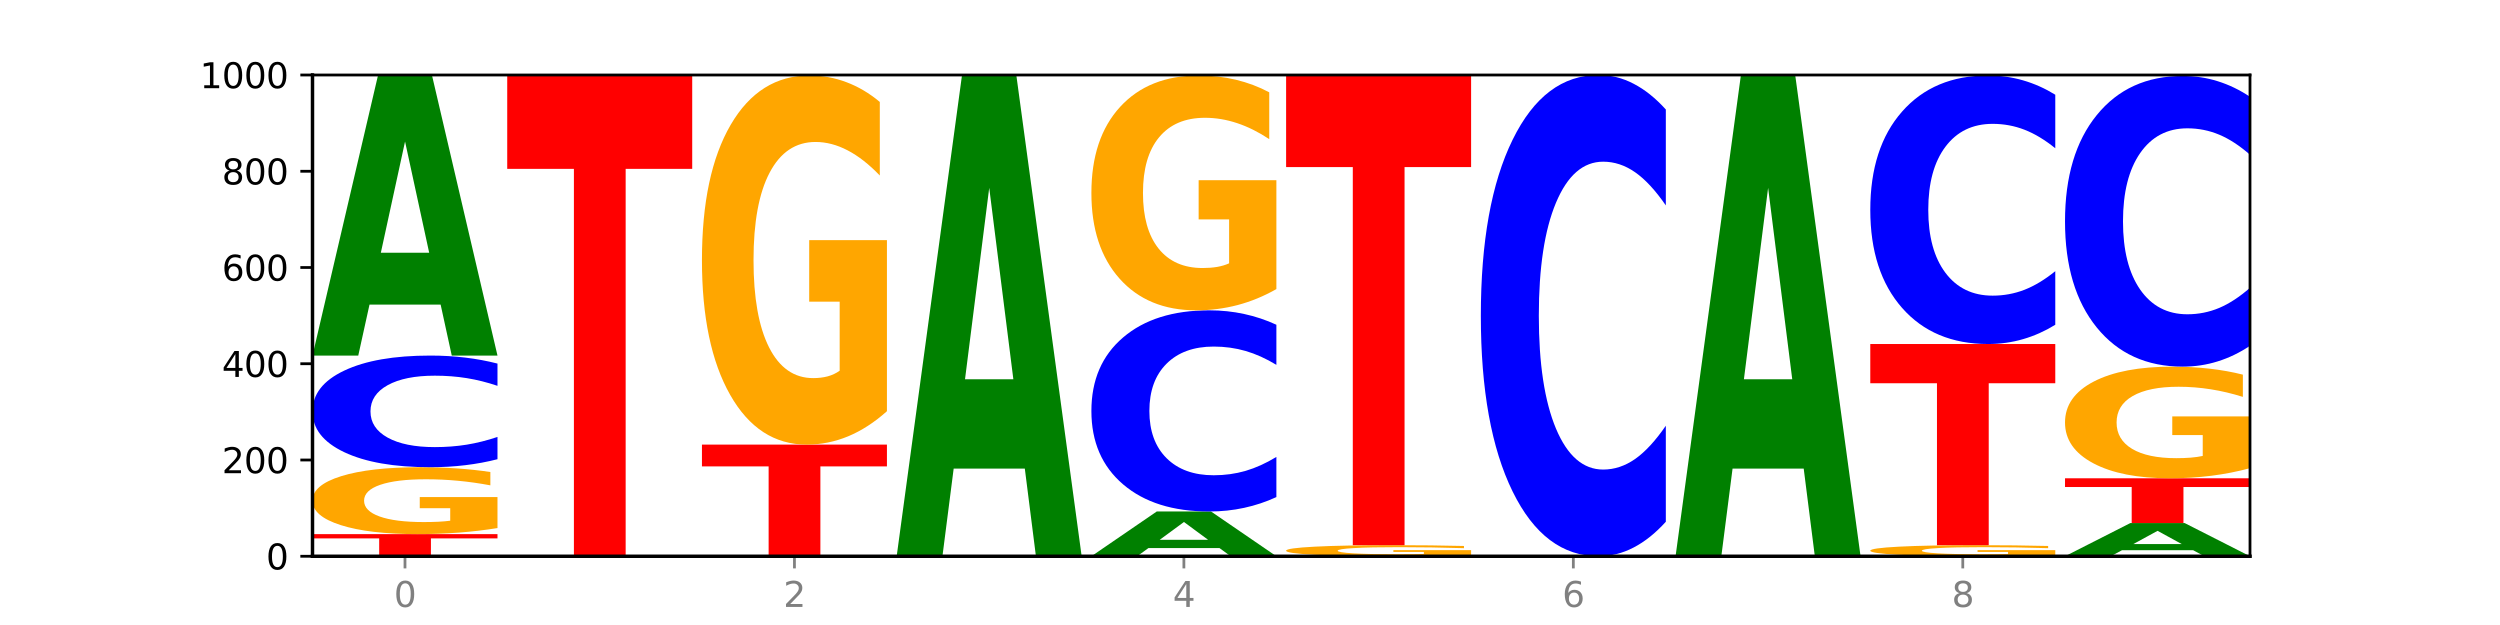
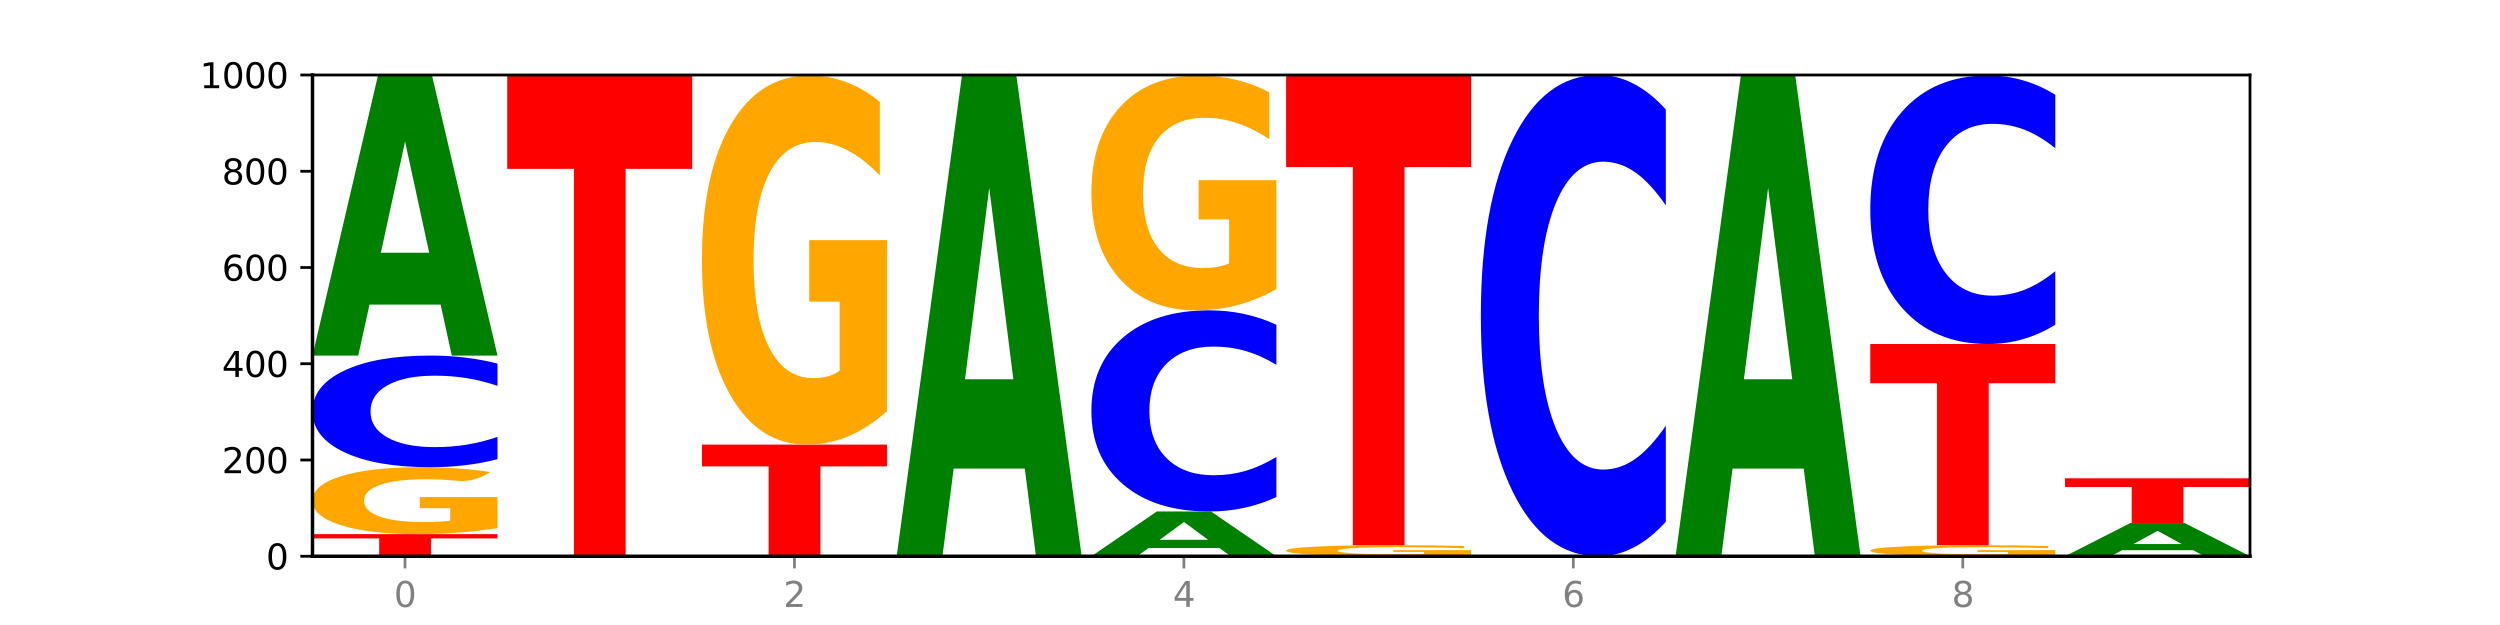
<svg xmlns="http://www.w3.org/2000/svg" xmlns:xlink="http://www.w3.org/1999/xlink" width="720pt" height="180pt" viewBox="0 0 720 180" version="1.1">
  <defs>
    <style type="text/css">*{stroke-linejoin: round; stroke-linecap: butt}</style>
  </defs>
  <g id="figure_1">
    <g id="patch_1">
      <path d="M 0 180  L 720 180  L 720 0  L 0 0  z " style="fill: #ffffff" />
    </g>
    <g id="axes_1">
      <g id="patch_2">
        <path d="M 90 160.2  L 648 160.2  L 648 21.6  L 90 21.6  z " style="fill: #ffffff" />
      </g>
      <g id="line2d_1">
        <path d="M 90 160.2  L 648 160.2  " clip-path="url(#p36b23c999b)" style="fill: none; stroke: #000000; stroke-width: 0.5; stroke-linecap: square" />
      </g>
      <g id="patch_3">
        <path d="M 90 153.824  L 143.276 153.824  L 143.276 155.068  L 124.109 155.068  L 124.109 160.2  L 109.204 160.2  L 109.204 155.068  L 90 155.068  L 90 153.824  z " clip-path="url(#p36b23c999b)" style="fill: #ff0000" />
      </g>
      <g id="patch_4">
-         <path d="M 143.276 152.081  Q 137.903 152.953 132.124 153.391  Q 126.345 153.824 120.184 153.824  Q 106.262 153.824 98.131 151.23  Q 90 148.635 90 144.198  Q 90 139.709 98.274 137.134  Q 106.561 134.559 120.972 134.559  Q 126.525 134.559 131.611 134.909  Q 136.709 135.255 141.223 135.94  L 141.223 139.78  Q 136.566 138.901 131.957 138.467  Q 127.348 138.029 122.716 138.029  Q 114.143 138.029 109.498 139.629  Q 104.853 141.225 104.853 144.198  Q 104.853 147.143 109.331 148.75  Q 113.808 150.354 122.047 150.354  Q 124.292 150.354 126.214 150.263  Q 128.136 150.167 129.665 149.968  L 129.665 146.363  L 120.889 146.363  L 120.889 143.151  L 143.276 143.151  L 143.276 152.081  z " clip-path="url(#p36b23c999b)" style="fill: #ffa600" />
+         <path d="M 143.276 152.081  Q 137.903 152.953 132.124 153.391  Q 126.345 153.824 120.184 153.824  Q 106.262 153.824 98.131 151.23  Q 90 148.635 90 144.198  Q 90 139.709 98.274 137.134  Q 106.561 134.559 120.972 134.559  Q 126.525 134.559 131.611 134.909  Q 136.709 135.255 141.223 135.94  Q 136.566 138.901 131.957 138.467  Q 127.348 138.029 122.716 138.029  Q 114.143 138.029 109.498 139.629  Q 104.853 141.225 104.853 144.198  Q 104.853 147.143 109.331 148.75  Q 113.808 150.354 122.047 150.354  Q 124.292 150.354 126.214 150.263  Q 128.136 150.167 129.665 149.968  L 129.665 146.363  L 120.889 146.363  L 120.889 143.151  L 143.276 143.151  L 143.276 152.081  z " clip-path="url(#p36b23c999b)" style="fill: #ffa600" />
      </g>
      <g id="patch_5">
        <path d="M 143.276 132.254  Q 138.82 133.397 134.001 133.974  Q 129.182 134.559 123.934 134.559  Q 108.282 134.559 99.141 130.228  Q 90 125.897 90 118.491  Q 90 111.059 99.141 106.735  Q 108.282 102.404 123.934 102.404  Q 129.182 102.404 134.001 102.988  Q 138.82 103.566 143.276 104.709  L 143.276 111.118  Q 138.78 109.604 134.417 108.9  Q 130.055 108.196 125.236 108.196  Q 116.591 108.196 111.638 110.939  Q 106.698 113.676 106.698 118.491  Q 106.698 123.287 111.638 126.03  Q 116.591 128.767 125.236 128.767  Q 130.055 128.767 134.417 128.063  Q 138.78 127.352 143.276 125.838  L 143.276 132.254  z " clip-path="url(#p36b23c999b)" style="fill: #0000ff" />
      </g>
      <g id="patch_6">
        <path d="M 126.905 87.734  L 106.415 87.734  L 103.18 102.404  L 90 102.404  L 108.823 21.877  L 124.454 21.877  L 143.276 102.404  L 130.107 102.404  L 126.905 87.734  z M 109.683 72.789  L 123.604 72.789  L 116.655 40.758  L 109.683 72.789  z " clip-path="url(#p36b23c999b)" style="fill: #008000" />
      </g>
      <g id="patch_7">
        <path d="M 146.08 21.6  L 199.357 21.6  L 199.357 48.631  L 180.19 48.631  L 180.19 160.2  L 165.285 160.2  L 165.285 48.631  L 146.08 48.631  L 146.08 21.6  z " clip-path="url(#p36b23c999b)" style="fill: #ff0000" />
      </g>
      <g id="patch_8">
        <path d="M 202.161 128.045  L 255.437 128.045  L 255.437 134.316  L 236.27 134.316  L 236.27 160.2  L 221.365 160.2  L 221.365 134.316  L 202.161 134.316  L 202.161 128.045  z " clip-path="url(#p36b23c999b)" style="fill: #ff0000" />
      </g>
      <g id="patch_9">
        <path d="M 255.437 118.427  Q 250.064 123.236 244.285 125.651  Q 238.506 128.045 232.345 128.045  Q 218.423 128.045 210.292 113.727  Q 202.161 99.41 202.161 74.925  Q 202.161 50.154 210.435 35.946  Q 218.722 21.739 233.133 21.739  Q 238.685 21.739 243.772 23.671  Q 248.87 25.582 253.384 29.359  L 253.384 50.55  Q 248.727 45.696 244.118 43.303  Q 239.509 40.887 234.876 40.887  Q 226.304 40.887 221.659 49.715  Q 217.014 58.521 217.014 74.925  Q 217.014 91.175 221.492 100.046  Q 225.969 108.896 234.208 108.896  Q 236.453 108.896 238.375 108.391  Q 240.297 107.864 241.826 106.766  L 241.826 86.871  L 233.05 86.871  L 233.05 69.149  L 255.437 69.149  L 255.437 118.427  z " clip-path="url(#p36b23c999b)" style="fill: #ffa600" />
      </g>
      <g id="patch_10">
        <path d="M 295.146 134.951  L 274.657 134.951  L 271.421 160.2  L 258.241 160.2  L 277.064 21.6  L 292.695 21.6  L 311.518 160.2  L 298.348 160.2  L 295.146 134.951  z M 277.924 109.228  L 291.845 109.228  L 284.896 54.096  L 277.924 109.228  z " clip-path="url(#p36b23c999b)" style="fill: #008000" />
      </g>
      <g id="patch_11">
        <path d="M 351.226 157.852  L 330.737 157.852  L 327.502 160.2  L 314.322 160.2  L 333.144 147.31  L 348.775 147.31  L 367.598 160.2  L 354.429 160.2  L 351.226 157.852  z M 334.005 155.46  L 347.926 155.46  L 340.976 150.332  L 334.005 155.46  z " clip-path="url(#p36b23c999b)" style="fill: #008000" />
      </g>
      <g id="patch_12">
        <path d="M 367.598 143.157  Q 363.142 145.216 358.323 146.257  Q 353.504 147.31 348.255 147.31  Q 332.604 147.31 323.463 139.507  Q 314.322 131.705 314.322 118.361  Q 314.322 104.969 323.463 97.178  Q 332.604 89.375 348.255 89.375  Q 353.504 89.375 358.323 90.429  Q 363.142 91.47 367.598 93.528  L 367.598 105.077  Q 363.101 102.348 358.739 101.08  Q 354.376 99.811 349.557 99.811  Q 340.913 99.811 335.96 104.754  Q 331.02 109.684 331.02 118.361  Q 331.02 127.001 335.96 131.944  Q 340.913 136.875 349.557 136.875  Q 354.376 136.875 358.739 135.606  Q 363.101 134.325 367.598 131.597  L 367.598 143.157  z " clip-path="url(#p36b23c999b)" style="fill: #0000ff" />
      </g>
      <g id="patch_13">
        <path d="M 367.598 83.256  Q 362.225 86.316 356.446 87.852  Q 350.667 89.375 344.506 89.375  Q 330.584 89.375 322.453 80.266  Q 314.322 71.156 314.322 55.578  Q 314.322 39.818 322.596 30.778  Q 330.882 21.739 345.294 21.739  Q 350.846 21.739 355.933 22.968  Q 361.031 24.184 365.544 26.587  L 365.544 40.069  Q 360.888 36.982 356.279 35.459  Q 351.67 33.922 347.037 33.922  Q 338.464 33.922 333.82 39.538  Q 329.175 45.141 329.175 55.578  Q 329.175 65.917 333.653 71.562  Q 338.13 77.192 346.369 77.192  Q 348.613 77.192 350.536 76.871  Q 352.458 76.535 353.986 75.837  L 353.986 63.179  L 345.21 63.179  L 345.21 51.903  L 367.598 51.903  L 367.598 83.256  z " clip-path="url(#p36b23c999b)" style="fill: #ffa600" />
      </g>
      <g id="patch_14">
        <path d="M 423.678 159.912  Q 418.305 160.056 412.526 160.128  Q 406.747 160.2 400.586 160.2  Q 386.664 160.2 378.533 159.771  Q 370.402 159.341 370.402 158.607  Q 370.402 157.864 378.676 157.438  Q 386.963 157.012 401.374 157.012  Q 406.927 157.012 412.013 157.07  Q 417.111 157.127 421.625 157.241  L 421.625 157.876  Q 416.968 157.731 412.359 157.659  Q 407.75 157.586 403.118 157.586  Q 394.545 157.586 389.9 157.851  Q 385.255 158.115 385.255 158.607  Q 385.255 159.094 389.733 159.36  Q 394.21 159.626 402.449 159.626  Q 404.694 159.626 406.616 159.611  Q 408.538 159.595 410.067 159.562  L 410.067 158.965  L 401.291 158.965  L 401.291 158.434  L 423.678 158.434  L 423.678 159.912  z " clip-path="url(#p36b23c999b)" style="fill: #ffa600" />
      </g>
      <g id="patch_15">
        <path d="M 370.402 21.739  L 423.678 21.739  L 423.678 48.121  L 404.511 48.121  L 404.511 157.012  L 389.606 157.012  L 389.606 48.121  L 370.402 48.121  L 370.402 21.739  z " clip-path="url(#p36b23c999b)" style="fill: #ff0000" />
      </g>
      <g id="patch_16">
        <path d="M 479.759 150.265  Q 475.302 155.19 470.483 157.681  Q 465.665 160.2 460.416 160.2  Q 444.765 160.2 435.624 141.533  Q 426.482 122.866 426.482 90.943  Q 426.482 58.905 435.624 40.267  Q 444.765 21.6 460.416 21.6  Q 465.665 21.6 470.483 24.119  Q 475.302 26.61 479.759 31.535  L 479.759 59.163  Q 475.262 52.635 470.9 49.601  Q 466.537 46.566 461.718 46.566  Q 453.074 46.566 448.12 58.39  Q 443.181 70.186 443.181 90.943  Q 443.181 111.614 448.12 123.439  Q 453.074 135.234 461.718 135.234  Q 466.537 135.234 470.9 132.199  Q 475.262 129.136 479.759 122.608  L 479.759 150.265  z " clip-path="url(#p36b23c999b)" style="fill: #0000ff" />
      </g>
      <g id="patch_17">
        <path d="M 519.467 134.951  L 498.978 134.951  L 495.743 160.2  L 482.563 160.2  L 501.385 21.6  L 517.017 21.6  L 535.839 160.2  L 522.67 160.2  L 519.467 134.951  z M 502.246 109.228  L 516.167 109.228  L 509.217 54.096  L 502.246 109.228  z " clip-path="url(#p36b23c999b)" style="fill: #008000" />
      </g>
      <g id="patch_18">
        <path d="M 591.92 159.912  Q 586.547 160.056 580.768 160.128  Q 574.989 160.2 568.828 160.2  Q 554.906 160.2 546.774 159.771  Q 538.643 159.341 538.643 158.607  Q 538.643 157.864 546.918 157.438  Q 555.204 157.012 569.616 157.012  Q 575.168 157.012 580.254 157.07  Q 585.353 157.127 589.866 157.241  L 589.866 157.876  Q 585.209 157.731 580.6 157.659  Q 575.992 157.586 571.359 157.586  Q 562.786 157.586 558.141 157.851  Q 553.497 158.115 553.497 158.607  Q 553.497 159.094 557.974 159.36  Q 562.452 159.626 570.69 159.626  Q 572.935 159.626 574.857 159.611  Q 576.78 159.595 578.308 159.562  L 578.308 158.965  L 569.532 158.965  L 569.532 158.434  L 591.92 158.434  L 591.92 159.912  z " clip-path="url(#p36b23c999b)" style="fill: #ffa600" />
      </g>
      <g id="patch_19">
        <path d="M 538.643 99.077  L 591.92 99.077  L 591.92 110.376  L 572.752 110.376  L 572.752 157.012  L 557.847 157.012  L 557.847 110.376  L 538.643 110.376  L 538.643 99.077  z " clip-path="url(#p36b23c999b)" style="fill: #ff0000" />
      </g>
      <g id="patch_20">
        <path d="M 591.92 93.534  Q 587.463 96.282 582.644 97.672  Q 577.825 99.077 572.577 99.077  Q 556.926 99.077 547.784 88.661  Q 538.643 78.245 538.643 60.432  Q 538.643 42.555 547.784 32.155  Q 556.926 21.739 572.577 21.739  Q 577.825 21.739 582.644 23.144  Q 587.463 24.534 591.92 27.282  L 591.92 42.699  Q 587.423 39.056 583.06 37.363  Q 578.698 35.669 573.879 35.669  Q 565.234 35.669 560.281 42.267  Q 555.342 48.85 555.342 60.432  Q 555.342 71.966 560.281 78.564  Q 565.234 85.147 573.879 85.147  Q 578.698 85.147 583.06 83.453  Q 587.423 81.744 591.92 78.101  L 591.92 93.534  z " clip-path="url(#p36b23c999b)" style="fill: #0000ff" />
      </g>
      <g id="patch_21">
        <path d="M 631.628 158.458  L 611.139 158.458  L 607.904 160.2  L 594.724 160.2  L 613.546 150.637  L 629.177 150.637  L 648 160.2  L 634.831 160.2  L 631.628 158.458  z M 614.407 156.683  L 628.328 156.683  L 621.378 152.879  L 614.407 156.683  z " clip-path="url(#p36b23c999b)" style="fill: #008000" />
      </g>
      <g id="patch_22">
        <path d="M 594.724 137.747  L 648 137.747  L 648 140.261  L 628.833 140.261  L 628.833 150.637  L 613.928 150.637  L 613.928 140.261  L 594.724 140.261  L 594.724 137.747  z " clip-path="url(#p36b23c999b)" style="fill: #ff0000" />
      </g>
      <g id="patch_23">
-         <path d="M 648 134.837  Q 642.627 136.292 636.848 137.023  Q 631.069 137.747 624.908 137.747  Q 610.986 137.747 602.855 133.416  Q 594.724 129.085 594.724 121.679  Q 594.724 114.187 602.998 109.889  Q 611.284 105.592 625.696 105.592  Q 631.248 105.592 636.335 106.176  Q 641.433 106.754 645.946 107.896  L 645.946 114.306  Q 641.29 112.838 636.681 112.114  Q 632.072 111.384 627.439 111.384  Q 618.866 111.384 614.222 114.054  Q 609.577 116.717 609.577 121.679  Q 609.577 126.594 614.055 129.278  Q 618.532 131.955 626.771 131.955  Q 629.015 131.955 630.938 131.802  Q 632.86 131.643 634.388 131.31  L 634.388 125.293  L 625.612 125.293  L 625.612 119.932  L 648 119.932  L 648 134.837  z " clip-path="url(#p36b23c999b)" style="fill: #ffa600" />
-       </g>
+         </g>
      <g id="patch_24">
-         <path d="M 648 99.591  Q 643.544 102.565 638.725 104.07  Q 633.906 105.592 628.657 105.592  Q 613.006 105.592 603.865 94.317  Q 594.724 83.042 594.724 63.76  Q 594.724 44.41 603.865 33.152  Q 613.006 21.877 628.657 21.877  Q 633.906 21.877 638.725 23.399  Q 643.544 24.903 648 27.878  L 648 44.565  Q 643.503 40.623 639.141 38.79  Q 634.778 36.957 629.959 36.957  Q 621.315 36.957 616.362 44.098  Q 611.422 51.223 611.422 63.76  Q 611.422 76.246 616.362 83.388  Q 621.315 90.512 629.959 90.512  Q 634.778 90.512 639.141 88.679  Q 643.503 86.829 648 82.886  L 648 99.591  z " clip-path="url(#p36b23c999b)" style="fill: #0000ff" />
-       </g>
+         </g>
      <g id="matplotlib.axis_1">
        <g id="xtick_1">
          <g id="line2d_2">
            <defs>
              <path id="mec7d405d81" d="M 0 0  L 0 3.5  " style="stroke: #808080; stroke-width: 0.8" />
            </defs>
            <g>
              <use xlink:href="#mec7d405d81" x="116.638" y="160.2" style="fill: #808080; stroke: #808080; stroke-width: 0.8" />
            </g>
          </g>
          <g id="text_1">
            <g style="fill: #808080" transform="translate(113.457 174.798) scale(0.1 -0.1)">
              <defs>
                <path id="DejaVuSans-30" d="M 2034 4250  Q 1547 4250 1301 3770  Q 1056 3291 1056 2328  Q 1056 1369 1301 889  Q 1547 409 2034 409  Q 2525 409 2770 889  Q 3016 1369 3016 2328  Q 3016 3291 2770 3770  Q 2525 4250 2034 4250  z M 2034 4750  Q 2819 4750 3233 4129  Q 3647 3509 3647 2328  Q 3647 1150 3233 529  Q 2819 -91 2034 -91  Q 1250 -91 836 529  Q 422 1150 422 2328  Q 422 3509 836 4129  Q 1250 4750 2034 4750  z " transform="scale(0.016)" />
              </defs>
              <use xlink:href="#DejaVuSans-30" />
            </g>
          </g>
        </g>
        <g id="xtick_2">
          <g id="line2d_3">
            <g>
              <use xlink:href="#mec7d405d81" x="228.799" y="160.2" style="fill: #808080; stroke: #808080; stroke-width: 0.8" />
            </g>
          </g>
          <g id="text_2">
            <g style="fill: #808080" transform="translate(225.618 174.798) scale(0.1 -0.1)">
              <defs>
                <path id="DejaVuSans-32" d="M 1228 531  L 3431 531  L 3431 0  L 469 0  L 469 531  Q 828 903 1448 1529  Q 2069 2156 2228 2338  Q 2531 2678 2651 2914  Q 2772 3150 2772 3378  Q 2772 3750 2511 3984  Q 2250 4219 1831 4219  Q 1534 4219 1204 4116  Q 875 4013 500 3803  L 500 4441  Q 881 4594 1212 4672  Q 1544 4750 1819 4750  Q 2544 4750 2975 4387  Q 3406 4025 3406 3419  Q 3406 3131 3298 2873  Q 3191 2616 2906 2266  Q 2828 2175 2409 1742  Q 1991 1309 1228 531  z " transform="scale(0.016)" />
              </defs>
              <use xlink:href="#DejaVuSans-32" />
            </g>
          </g>
        </g>
        <g id="xtick_3">
          <g id="line2d_4">
            <g>
              <use xlink:href="#mec7d405d81" x="340.96" y="160.2" style="fill: #808080; stroke: #808080; stroke-width: 0.8" />
            </g>
          </g>
          <g id="text_3">
            <g style="fill: #808080" transform="translate(337.779 174.798) scale(0.1 -0.1)">
              <defs>
                <path id="DejaVuSans-34" d="M 2419 4116  L 825 1625  L 2419 1625  L 2419 4116  z M 2253 4666  L 3047 4666  L 3047 1625  L 3713 1625  L 3713 1100  L 3047 1100  L 3047 0  L 2419 0  L 2419 1100  L 313 1100  L 313 1709  L 2253 4666  z " transform="scale(0.016)" />
              </defs>
              <use xlink:href="#DejaVuSans-34" />
            </g>
          </g>
        </g>
        <g id="xtick_4">
          <g id="line2d_5">
            <g>
              <use xlink:href="#mec7d405d81" x="453.121" y="160.2" style="fill: #808080; stroke: #808080; stroke-width: 0.8" />
            </g>
          </g>
          <g id="text_4">
            <g style="fill: #808080" transform="translate(449.939 174.798) scale(0.1 -0.1)">
              <defs>
                <path id="DejaVuSans-36" d="M 2113 2584  Q 1688 2584 1439 2293  Q 1191 2003 1191 1497  Q 1191 994 1439 701  Q 1688 409 2113 409  Q 2538 409 2786 701  Q 3034 994 3034 1497  Q 3034 2003 2786 2293  Q 2538 2584 2113 2584  z M 3366 4563  L 3366 3988  Q 3128 4100 2886 4159  Q 2644 4219 2406 4219  Q 1781 4219 1451 3797  Q 1122 3375 1075 2522  Q 1259 2794 1537 2939  Q 1816 3084 2150 3084  Q 2853 3084 3261 2657  Q 3669 2231 3669 1497  Q 3669 778 3244 343  Q 2819 -91 2113 -91  Q 1303 -91 875 529  Q 447 1150 447 2328  Q 447 3434 972 4092  Q 1497 4750 2381 4750  Q 2619 4750 2861 4703  Q 3103 4656 3366 4563  z " transform="scale(0.016)" />
              </defs>
              <use xlink:href="#DejaVuSans-36" />
            </g>
          </g>
        </g>
        <g id="xtick_5">
          <g id="line2d_6">
            <g>
              <use xlink:href="#mec7d405d81" x="565.281" y="160.2" style="fill: #808080; stroke: #808080; stroke-width: 0.8" />
            </g>
          </g>
          <g id="text_5">
            <g style="fill: #808080" transform="translate(562.1 174.798) scale(0.1 -0.1)">
              <defs>
                <path id="DejaVuSans-38" d="M 2034 2216  Q 1584 2216 1326 1975  Q 1069 1734 1069 1313  Q 1069 891 1326 650  Q 1584 409 2034 409  Q 2484 409 2743 651  Q 3003 894 3003 1313  Q 3003 1734 2745 1975  Q 2488 2216 2034 2216  z M 1403 2484  Q 997 2584 770 2862  Q 544 3141 544 3541  Q 544 4100 942 4425  Q 1341 4750 2034 4750  Q 2731 4750 3128 4425  Q 3525 4100 3525 3541  Q 3525 3141 3298 2862  Q 3072 2584 2669 2484  Q 3125 2378 3379 2068  Q 3634 1759 3634 1313  Q 3634 634 3220 271  Q 2806 -91 2034 -91  Q 1263 -91 848 271  Q 434 634 434 1313  Q 434 1759 690 2068  Q 947 2378 1403 2484  z M 1172 3481  Q 1172 3119 1398 2916  Q 1625 2713 2034 2713  Q 2441 2713 2670 2916  Q 2900 3119 2900 3481  Q 2900 3844 2670 4047  Q 2441 4250 2034 4250  Q 1625 4250 1398 4047  Q 1172 3844 1172 3481  z " transform="scale(0.016)" />
              </defs>
              <use xlink:href="#DejaVuSans-38" />
            </g>
          </g>
        </g>
      </g>
      <g id="matplotlib.axis_2">
        <g id="ytick_1">
          <g id="line2d_7">
            <defs>
              <path id="me6c0ce72a6" d="M 0 0  L -3.5 0  " style="stroke: #000000; stroke-width: 0.8" />
            </defs>
            <g>
              <use xlink:href="#me6c0ce72a6" x="90" y="160.2" style="stroke: #000000; stroke-width: 0.8" />
            </g>
          </g>
          <g id="text_6">
            <g transform="translate(76.638 163.999) scale(0.1 -0.1)">
              <use xlink:href="#DejaVuSans-30" />
            </g>
          </g>
        </g>
        <g id="ytick_2">
          <g id="line2d_8">
            <g>
              <use xlink:href="#me6c0ce72a6" x="90" y="132.48" style="stroke: #000000; stroke-width: 0.8" />
            </g>
          </g>
          <g id="text_7">
            <g transform="translate(63.913 136.279) scale(0.1 -0.1)">
              <use xlink:href="#DejaVuSans-32" />
              <use xlink:href="#DejaVuSans-30" x="63.623" />
              <use xlink:href="#DejaVuSans-30" x="127.246" />
            </g>
          </g>
        </g>
        <g id="ytick_3">
          <g id="line2d_9">
            <g>
              <use xlink:href="#me6c0ce72a6" x="90" y="104.76" style="stroke: #000000; stroke-width: 0.8" />
            </g>
          </g>
          <g id="text_8">
            <g transform="translate(63.913 108.559) scale(0.1 -0.1)">
              <use xlink:href="#DejaVuSans-34" />
              <use xlink:href="#DejaVuSans-30" x="63.623" />
              <use xlink:href="#DejaVuSans-30" x="127.246" />
            </g>
          </g>
        </g>
        <g id="ytick_4">
          <g id="line2d_10">
            <g>
              <use xlink:href="#me6c0ce72a6" x="90" y="77.04" style="stroke: #000000; stroke-width: 0.8" />
            </g>
          </g>
          <g id="text_9">
            <g transform="translate(63.913 80.839) scale(0.1 -0.1)">
              <use xlink:href="#DejaVuSans-36" />
              <use xlink:href="#DejaVuSans-30" x="63.623" />
              <use xlink:href="#DejaVuSans-30" x="127.246" />
            </g>
          </g>
        </g>
        <g id="ytick_5">
          <g id="line2d_11">
            <g>
              <use xlink:href="#me6c0ce72a6" x="90" y="49.32" style="stroke: #000000; stroke-width: 0.8" />
            </g>
          </g>
          <g id="text_10">
            <g transform="translate(63.913 53.119) scale(0.1 -0.1)">
              <use xlink:href="#DejaVuSans-38" />
              <use xlink:href="#DejaVuSans-30" x="63.623" />
              <use xlink:href="#DejaVuSans-30" x="127.246" />
            </g>
          </g>
        </g>
        <g id="ytick_6">
          <g id="line2d_12">
            <g>
              <use xlink:href="#me6c0ce72a6" x="90" y="21.6" style="stroke: #000000; stroke-width: 0.8" />
            </g>
          </g>
          <g id="text_11">
            <g transform="translate(57.55 25.399) scale(0.1 -0.1)">
              <defs>
                <path id="DejaVuSans-31" d="M 794 531  L 1825 531  L 1825 4091  L 703 3866  L 703 4441  L 1819 4666  L 2450 4666  L 2450 531  L 3481 531  L 3481 0  L 794 0  L 794 531  z " transform="scale(0.016)" />
              </defs>
              <use xlink:href="#DejaVuSans-31" />
              <use xlink:href="#DejaVuSans-30" x="63.623" />
              <use xlink:href="#DejaVuSans-30" x="127.246" />
              <use xlink:href="#DejaVuSans-30" x="190.869" />
            </g>
          </g>
        </g>
      </g>
      <g id="patch_25">
        <path d="M 90 160.2  L 90 21.6  " style="fill: none; stroke: #000000; stroke-linejoin: miter; stroke-linecap: square" />
      </g>
      <g id="patch_26">
        <path d="M 648 160.2  L 648 21.6  " style="fill: none; stroke: #000000; stroke-width: 0.8; stroke-linejoin: miter; stroke-linecap: square" />
      </g>
      <g id="patch_27">
        <path d="M 90 160.2  L 648 160.2  " style="fill: none; stroke: #000000; stroke-linejoin: miter; stroke-linecap: square" />
      </g>
      <g id="patch_28">
        <path d="M 90 21.6  L 648 21.6  " style="fill: none; stroke: #000000; stroke-width: 0.8; stroke-linejoin: miter; stroke-linecap: square" />
      </g>
    </g>
  </g>
  <defs>
    <clipPath id="p36b23c999b">
      <rect x="90" y="21.6" width="558" height="138.6" />
    </clipPath>
  </defs>
</svg>